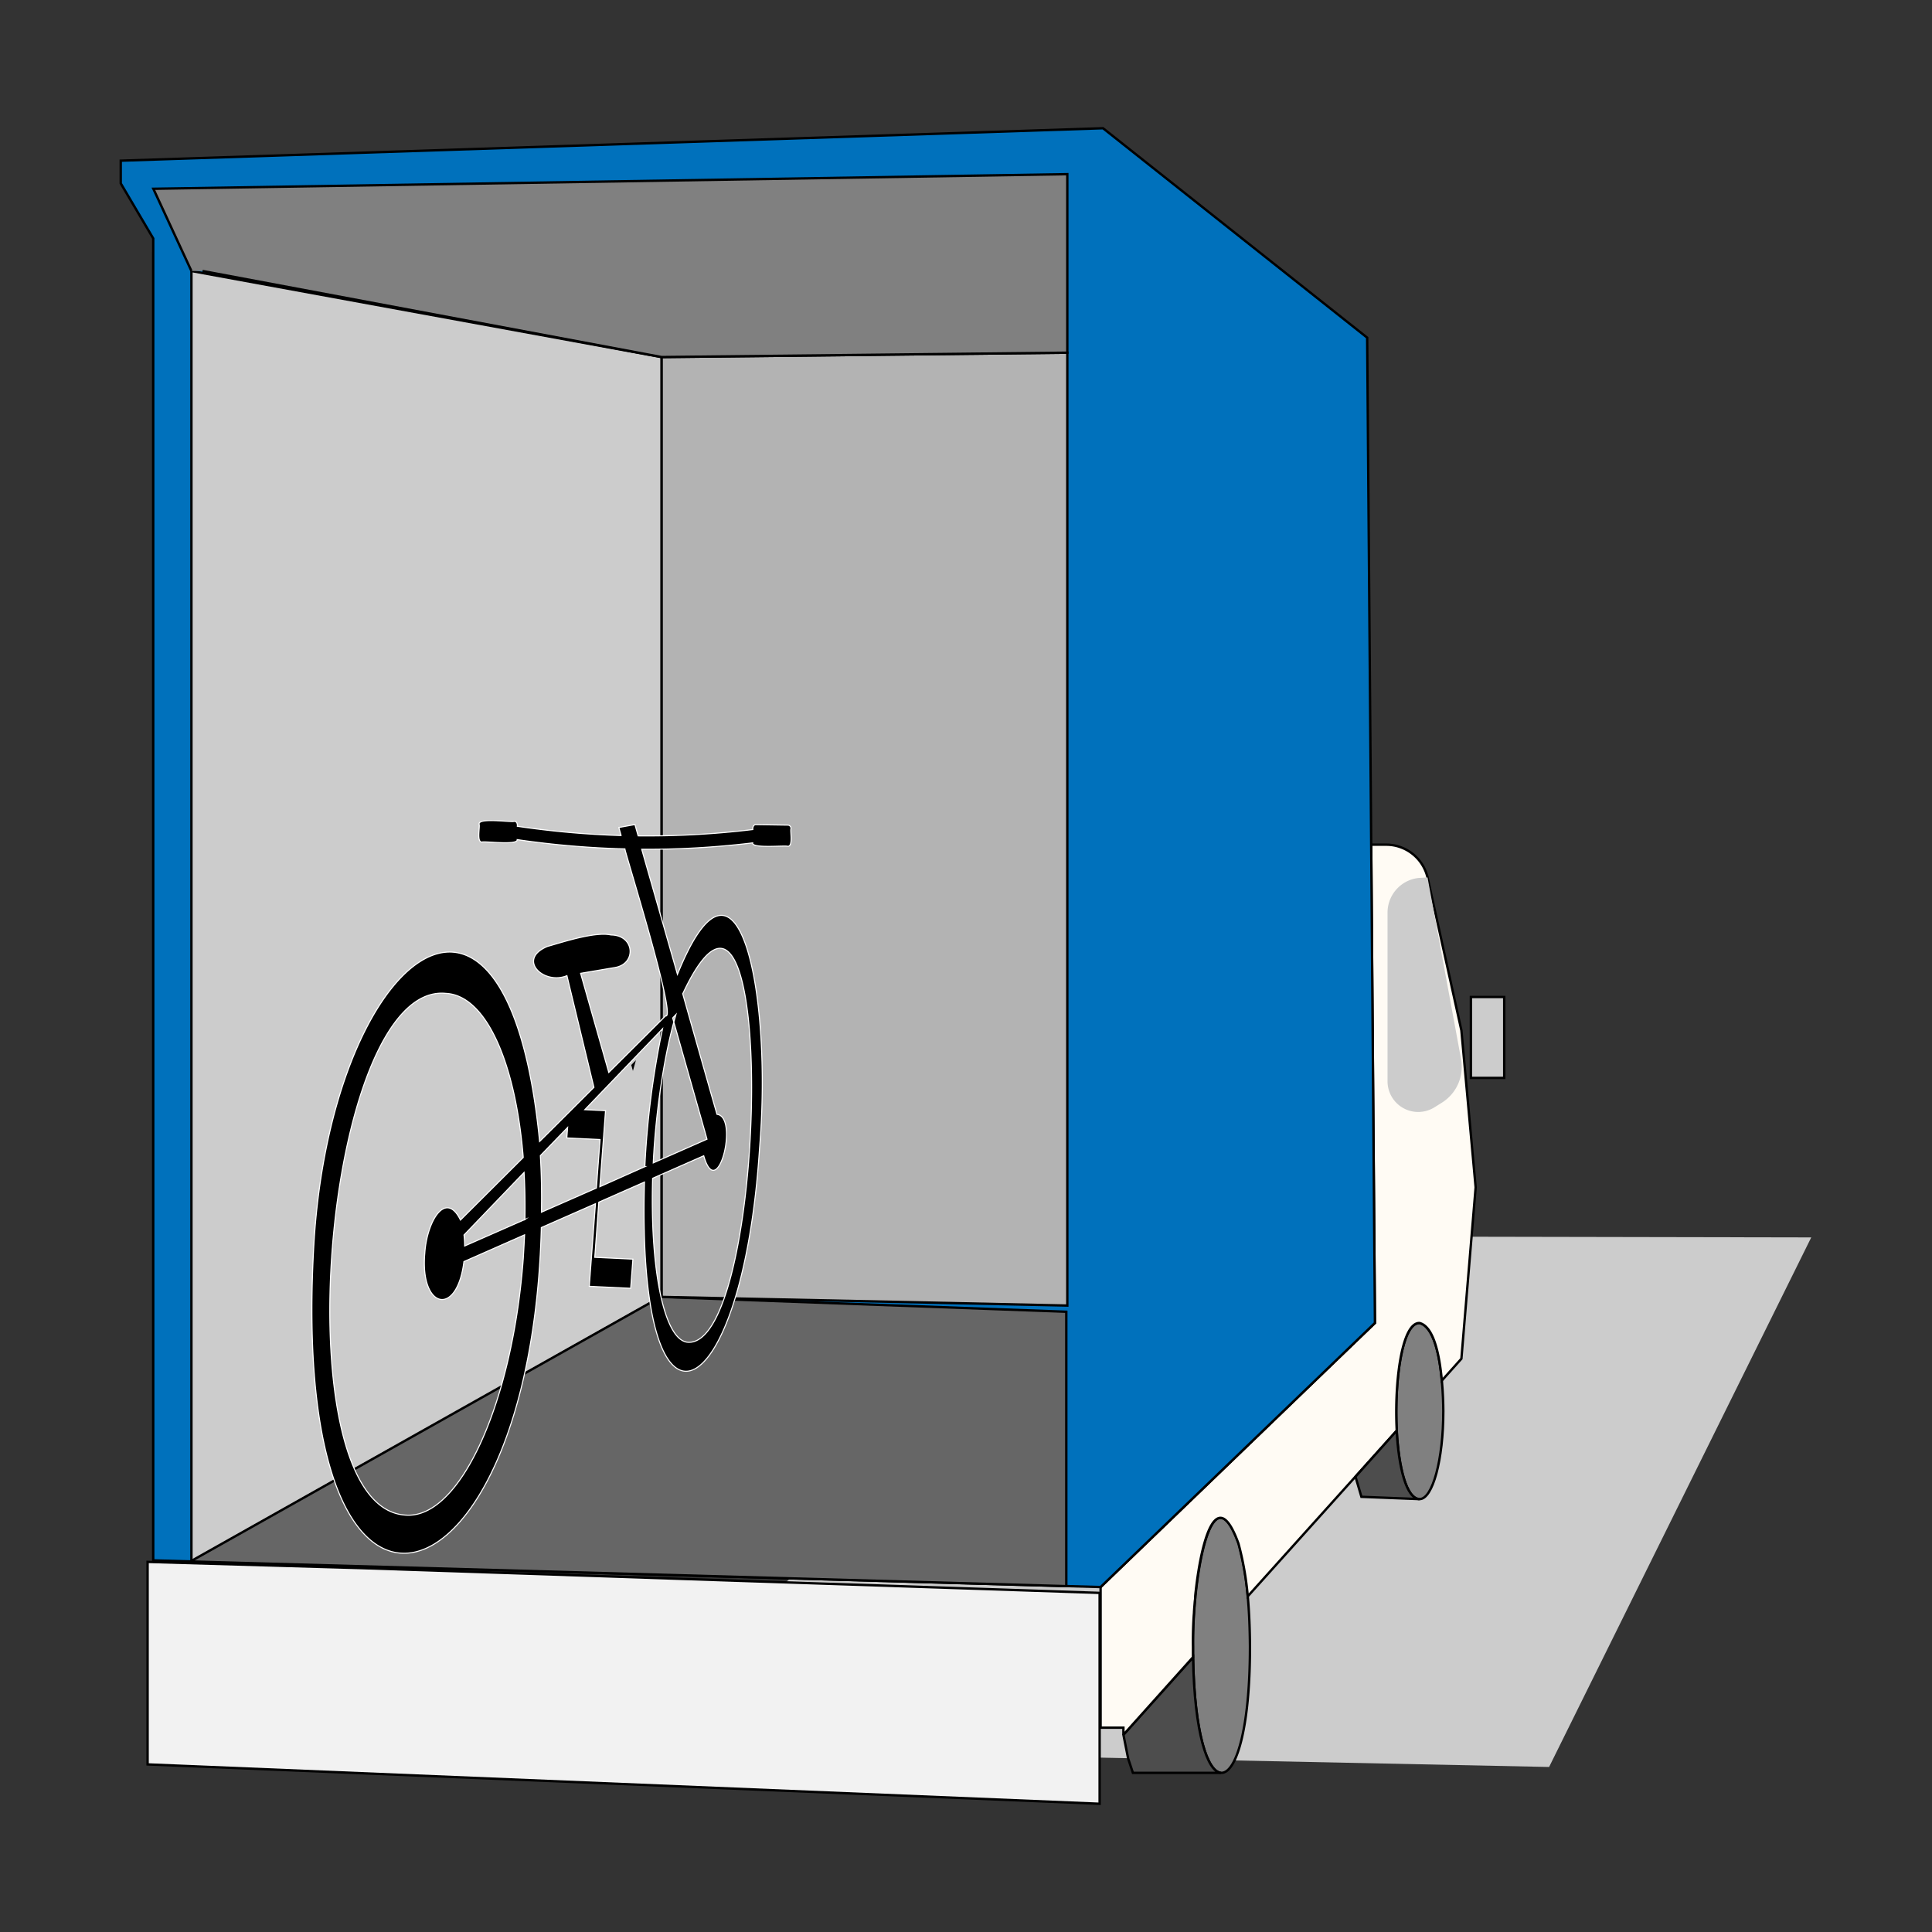
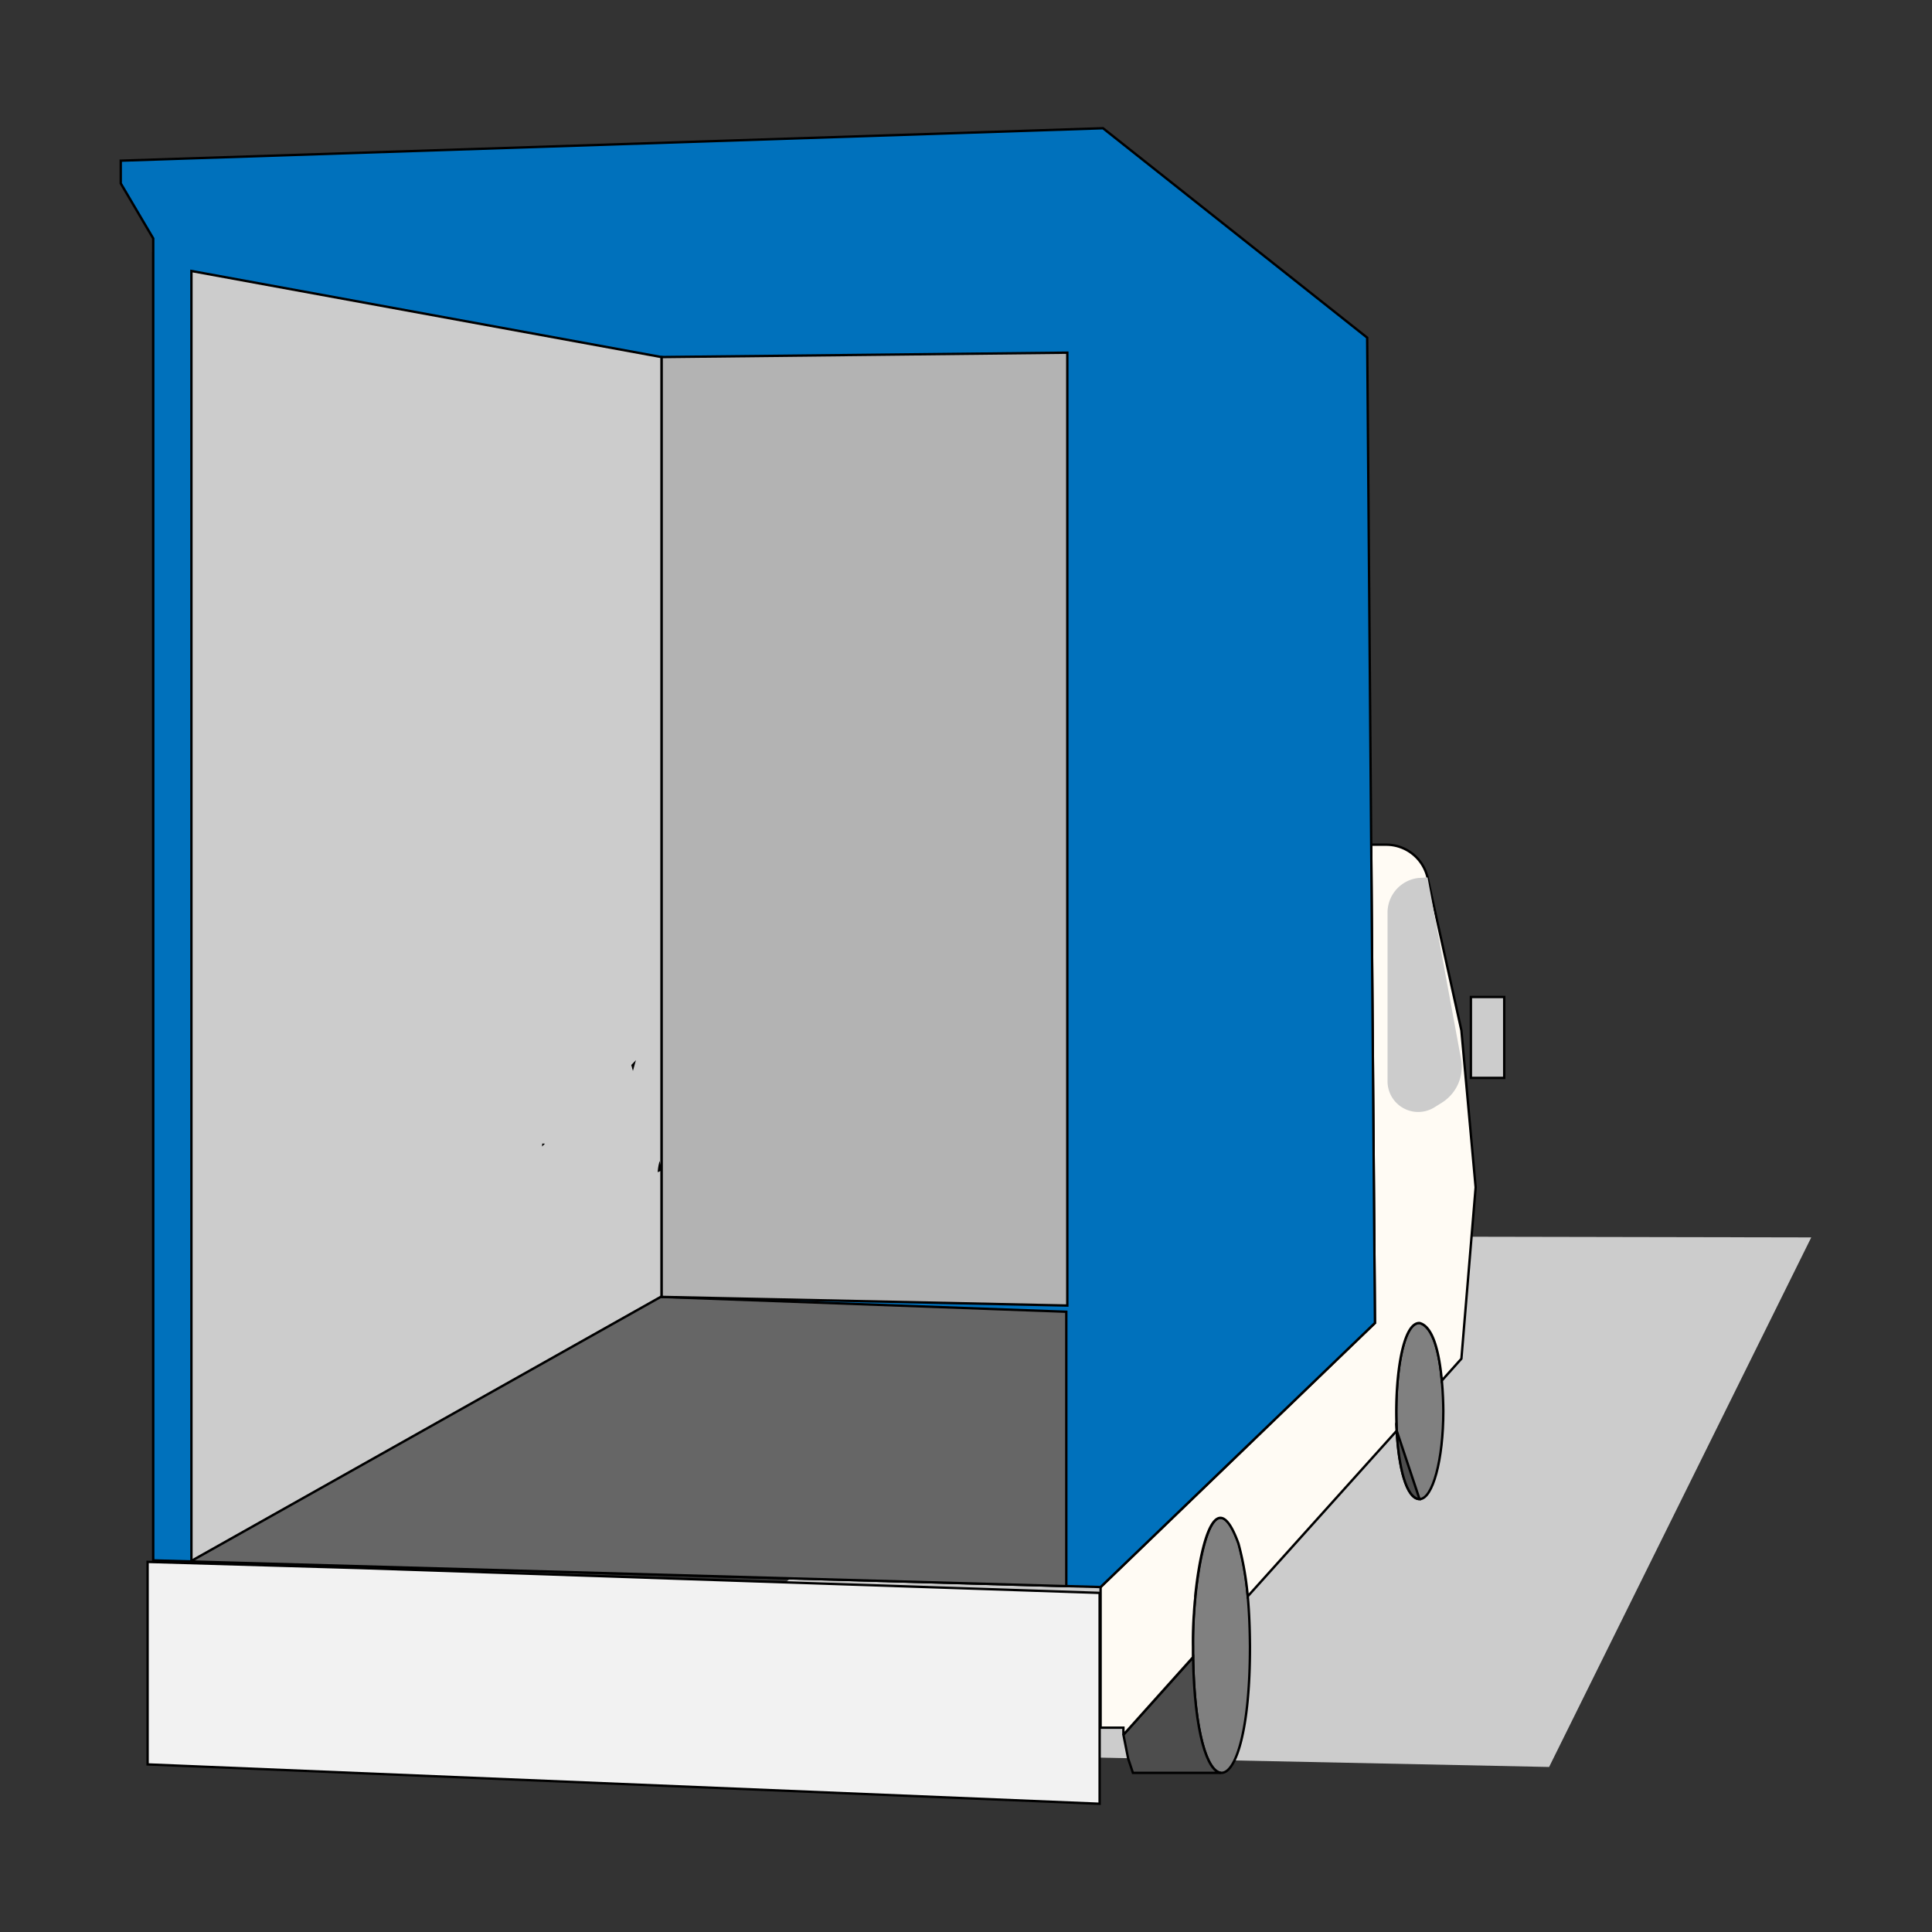
<svg xmlns="http://www.w3.org/2000/svg" viewBox="0 0 480 480">
  <rect x="0" y="0" width="480" height="480" fill="#333333" stroke="none" />
  <polygon points="143.8 433.99 384.87 439 450 307.43 303.23 307.15 143.8 433.99" fill="#ccc" />
  <path d="M358.59,350.57c0,12.09-2.64,21.88-5.91,21.88s-5.19-8-5.66-17c-.64-12.36,1.31-26.9,5.66-26.75,3.5.89,5,8,5.54,14.3C358.49,345.91,358.58,348.67,358.59,350.57Z" fill="gray" stroke="#000" stroke-miterlimit="10" stroke-width="0.59" />
  <polygon points="273.44 57.28 273.44 393.76 265.17 393.55 208.63 392.05 187.79 391.42 187.78 391.5 90.79 388.94 38.1 387.54 38.1 62.87 273.44 57.28" fill="#fff" stroke="#000" stroke-miterlimit="10" stroke-width="0.59" />
  <polygon points="273.2 395.75 273.2 448.14 36.67 438.36 36.67 388.05 89.36 389.58 186.28 392.84 273.2 395.75" fill="#f2f2f2" stroke="#000" stroke-miterlimit="10" stroke-width="0.59" />
  <path d="M303.5,440.45h-.16c-3.33-.28-6.61-9.85-6.92-28.72,0-.86,0-1.73,0-2.63a112.85,112.85,0,0,1,.72-13.8c1.55-13.84,5.44-26.17,10.62-11.79A75.89,75.89,0,0,1,310,396.6c.37,4,.52,8.15.55,12.51C310.56,430,307,440.45,303.5,440.45Z" fill="gray" stroke="#000" stroke-miterlimit="10" stroke-width="0.59" />
  <path d="M303.34,440.46H281.47l-1.18-3.54L279.11,431l17.31-19.25C296.73,430.61,300,440.18,303.34,440.46Z" fill="#4d4d4d" stroke="#000" stroke-miterlimit="10" stroke-width="0.59" />
  <path d="M279.11,431v-1.77h-5.67V394.3l68.16-65.61-.93-118.83h3.71A10.56,10.56,0,0,1,354.67,218l8.41,38,3.54,39-3.54,42.57L358.22,343c-.58-6.33-2-13.41-5.54-14.3-4.35-.15-6.3,14.39-5.66,26.75L310,396.6a75.89,75.89,0,0,0-2.3-13.08c-5.18-14.37-9.07-2-10.62,11.78h0c-.05.41-.09.83-.13,1.24l0,.36c0,.3-.06.62-.1.93-.07.86-.14,1.74-.2,2.59,0,.4-.06.8-.08,1.21-.16,2.63-.22,5.19-.18,7.47,0,.9,0,1.77,0,2.63L279.11,431" fill="#fffbf4" stroke="#000" stroke-miterlimit="10" stroke-width="0.59" />
-   <path d="M352.68,372.45l-14.44-.57-1.47-5L347,355.44C347.49,364.45,349.35,372.31,352.68,372.45Z" fill="#4d4d4d" stroke="#000" stroke-miterlimit="10" stroke-width="0.59" />
+   <path d="M352.68,372.45L347,355.44C347.49,364.45,349.35,372.31,352.68,372.45Z" fill="#4d4d4d" stroke="#000" stroke-miterlimit="10" stroke-width="0.59" />
  <polygon points="341.6 328.69 273.44 394.3 192.73 392.03 38.07 387.67 38.07 59.24 30 45.56 30 39.92 274.04 31.86 339.67 83.89 340.67 209.86 341.6 328.69" fill="#0071bc" stroke="#000" stroke-miterlimit="10" stroke-width="0.59" />
  <polygon points="47.56 387.94 164.39 322.21 164.39 88.72 47.56 67.33 47.56 387.94" fill="#ccc" stroke="#000" stroke-miterlimit="10" stroke-width="0.59" />
  <polygon points="264.92 325.9 264.92 394.07 47.31 387.94 164.15 322.21 264.92 325.9" fill="#666" stroke="#000" stroke-miterlimit="10" stroke-width="0.59" />
  <polygon points="265.17 87.62 265.17 324.36 164.39 322.21 164.39 88.71 265.17 87.62" fill="#b3b3b3" stroke="#000" stroke-miterlimit="10" stroke-width="0.59" />
-   <polyline points="50.32 67.33 164.39 88.71 265.17 87.62 265.17 43.27 38.1 46.9 47.56 67.33" fill="gray" stroke="#000" stroke-miterlimit="10" stroke-width="0.59" />
  <path d="M344.73,226.84v41.8a7.62,7.62,0,0,0,11.67,6.46l1.81-1.13A10.53,10.53,0,0,0,363,263.15L354.67,218l-2.24.13A8.66,8.66,0,0,0,344.73,226.84Z" fill="#ccc" />
  <rect x="365.44" y="247.7" width="8.28" height="20.1" fill="#ccc" stroke="#000" stroke-miterlimit="10" stroke-width="0.59" />
-   <path d="M195.77,205l-8-.12c-.56,0-.81.69-.74,1.22a217.38,217.38,0,0,1-28.49,1.57l-.79-2.81-4,.73.56,2a220.79,220.79,0,0,1-25.78-2.3c.07-.53-.13-1.24-.72-1.24-.67.33-9.17-1-8.77.75.22.71-.66,4.44.69,4.41.61-.28,9,.87,8.76-.61a224.32,224.32,0,0,0,26.76,2.3c-.09.49,13.09,42.59,10.11,41.49l-14.11,14.06-7-24.63,8.38-1.42c5.57-.81,5.13-8.06-.81-8.11-4-.89-12,1.78-15.84,2.86-7.65,3.22-.86,9.63,4.87,7.25l6.71,27.75c-3.47,3.46-10,10-13.5,13.45-8.06-82.39-52.29-45.76-56.14,26.7-6.07,111.28,54.12,91.33,56.57-5.32l13.45-5.92-1.54,20.52,10.29.49.55-7.24-9.47-.45,1-13.7,11.34-5c-1.91,70.73,24.43,56.49,28.6-8.46,3.18-37.91-5.1-81-20.4-43.14L159.43,211A220.78,220.78,0,0,0,187,209.41c-.32,1.47,8.17.56,8.74.86,1.34,0,.56-3.7.78-4.4A.8.8,0,0,0,195.77,205ZM130,312.78c-2.69,35.79-15.63,64.3-28.92,63.66-31.69-.94-20.93-132.71,9.7-129.64,10,.48,17.32,17.26,19.22,40.77l-15.6,15.55c-3.64-7.51-8.35.28-8.86,8.25-1.23,13.79,8,16,9.72,2.07l15.07-6.65Q130.19,309.75,130,312.78Zm.45-9.81-15,6.59a23.39,23.39,0,0,0-.17-2.73l14.92-15.54C130.42,295,130.49,299,130.41,303Zm17.72-7.8-13.65,6c.1-4.84,0-9.53-.27-14.05l6.77-7-.2,2.6,8.26.39Zm12.08-5.33-11.22,5,1.41-18.9-5.15-.24,19.31-20.1A216.56,216.56,0,0,0,160.21,289.84Zm9.4-43c23.89-50.88,21.23,87.62,1.32,86.65-5.9-.29-9.51-17.85-8.83-40.74l12.7-5.6c3.44,12,8.8-9.7,3.3-10.29C178.11,276.87,169.6,246.87,169.61,246.86Zm-1.72,5.22c-.17.61-.34,1.24-.52,1.88l7.7,27.15.54,1.94-.91.4-12.44,5.49c.55-12,2.57-25.77,5.11-35l-.29-1Z" stroke="#fff" stroke-miterlimit="10" stroke-width="0.26" />
  <path d="M157,264.64l.25.89.45-1.62Zm0,0,.25.89.45-1.62Zm0,0,.25.89.45-1.62Zm0,0,.25.89.45-1.62Z" stroke="#000" stroke-miterlimit="10" stroke-width="0.29" />
  <path d="M157.68,263.91l-.45,1.62-.25-.89Z" />
  <polygon points="135.39 284.14 134.67 284.85 134.72 284.11 135.39 284.14" />
  <path d="M164.35,290.66l-.79.35a12.2,12.2,0,0,1,.32-2Z" stroke="#000" stroke-miterlimit="10" stroke-width="0.29" />
  <rect width="480" height="480" fill="none" />
</svg>